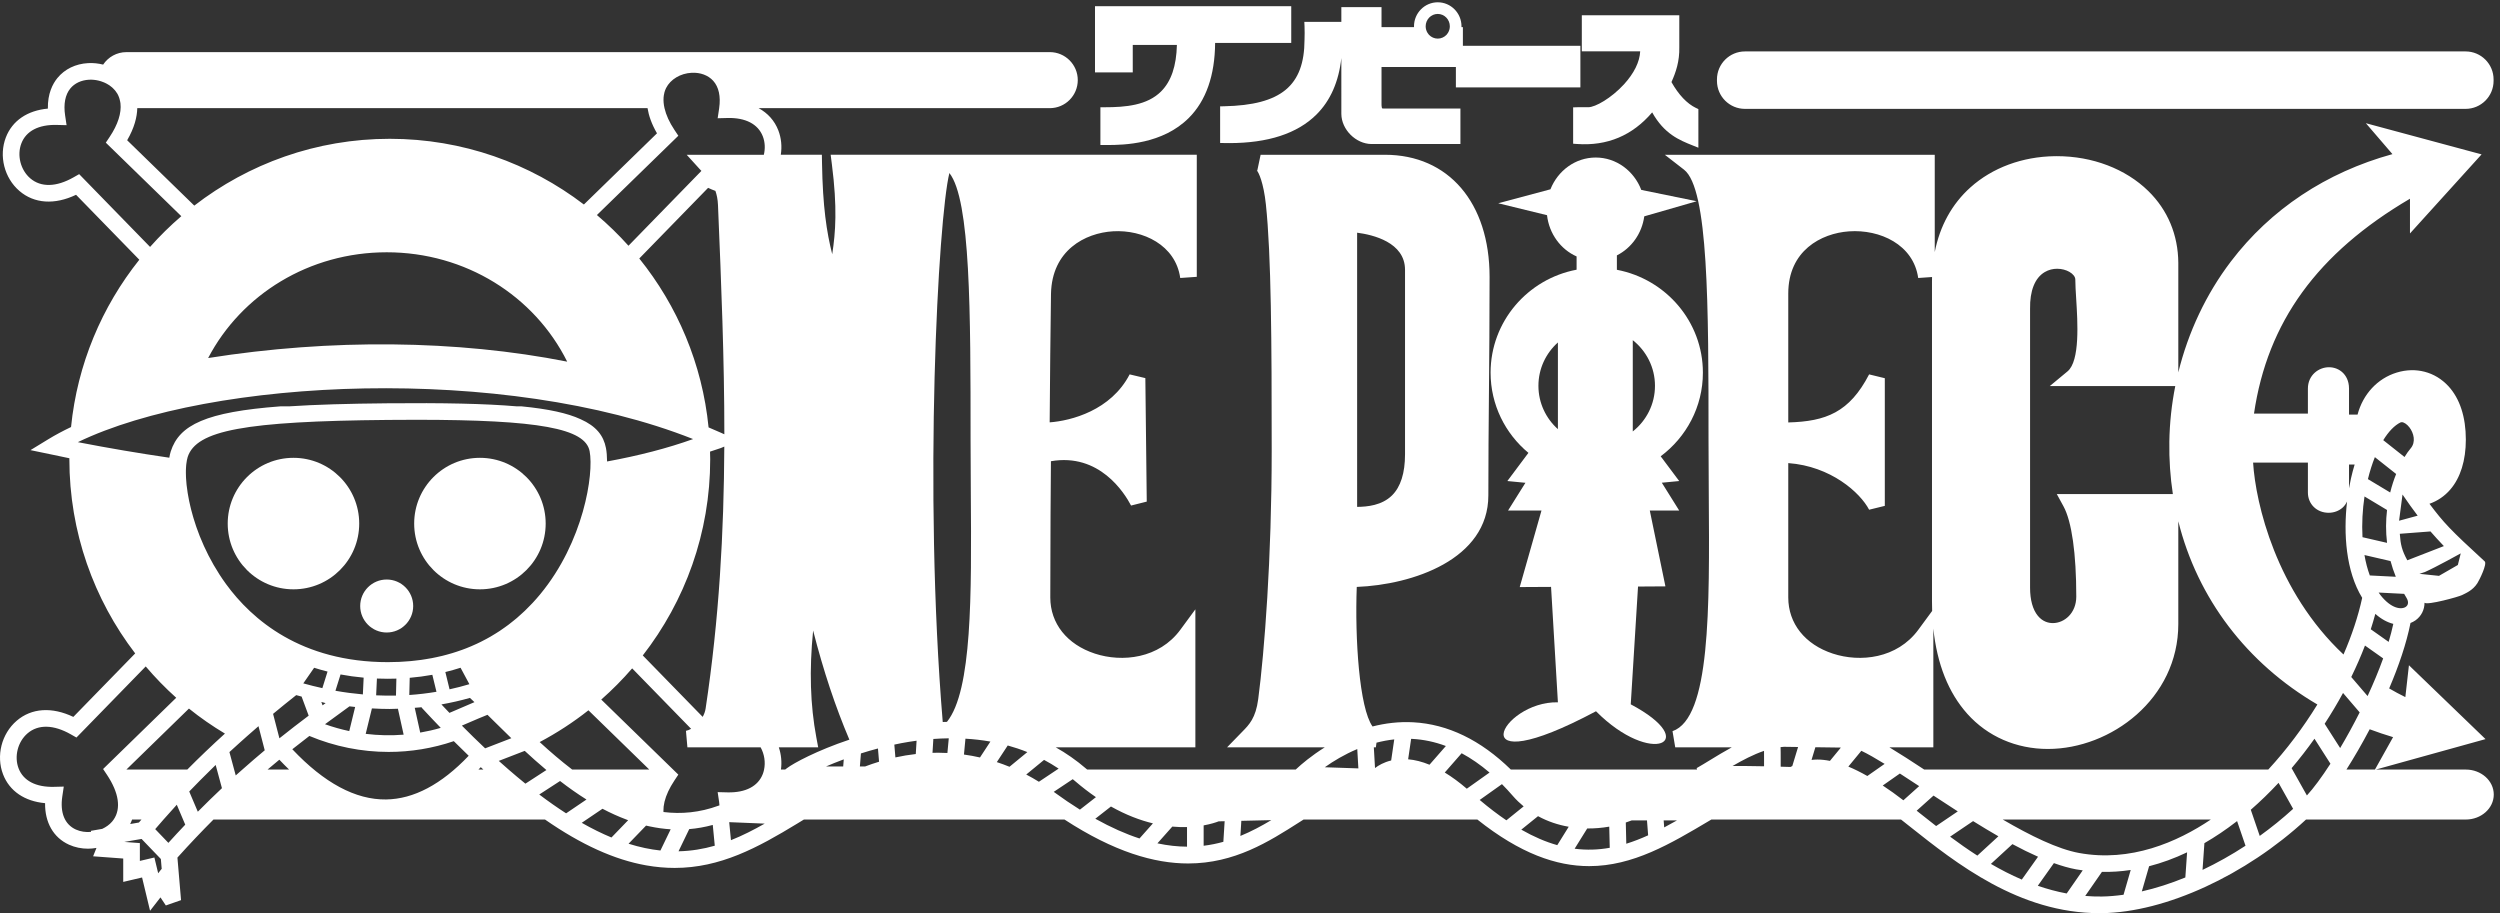
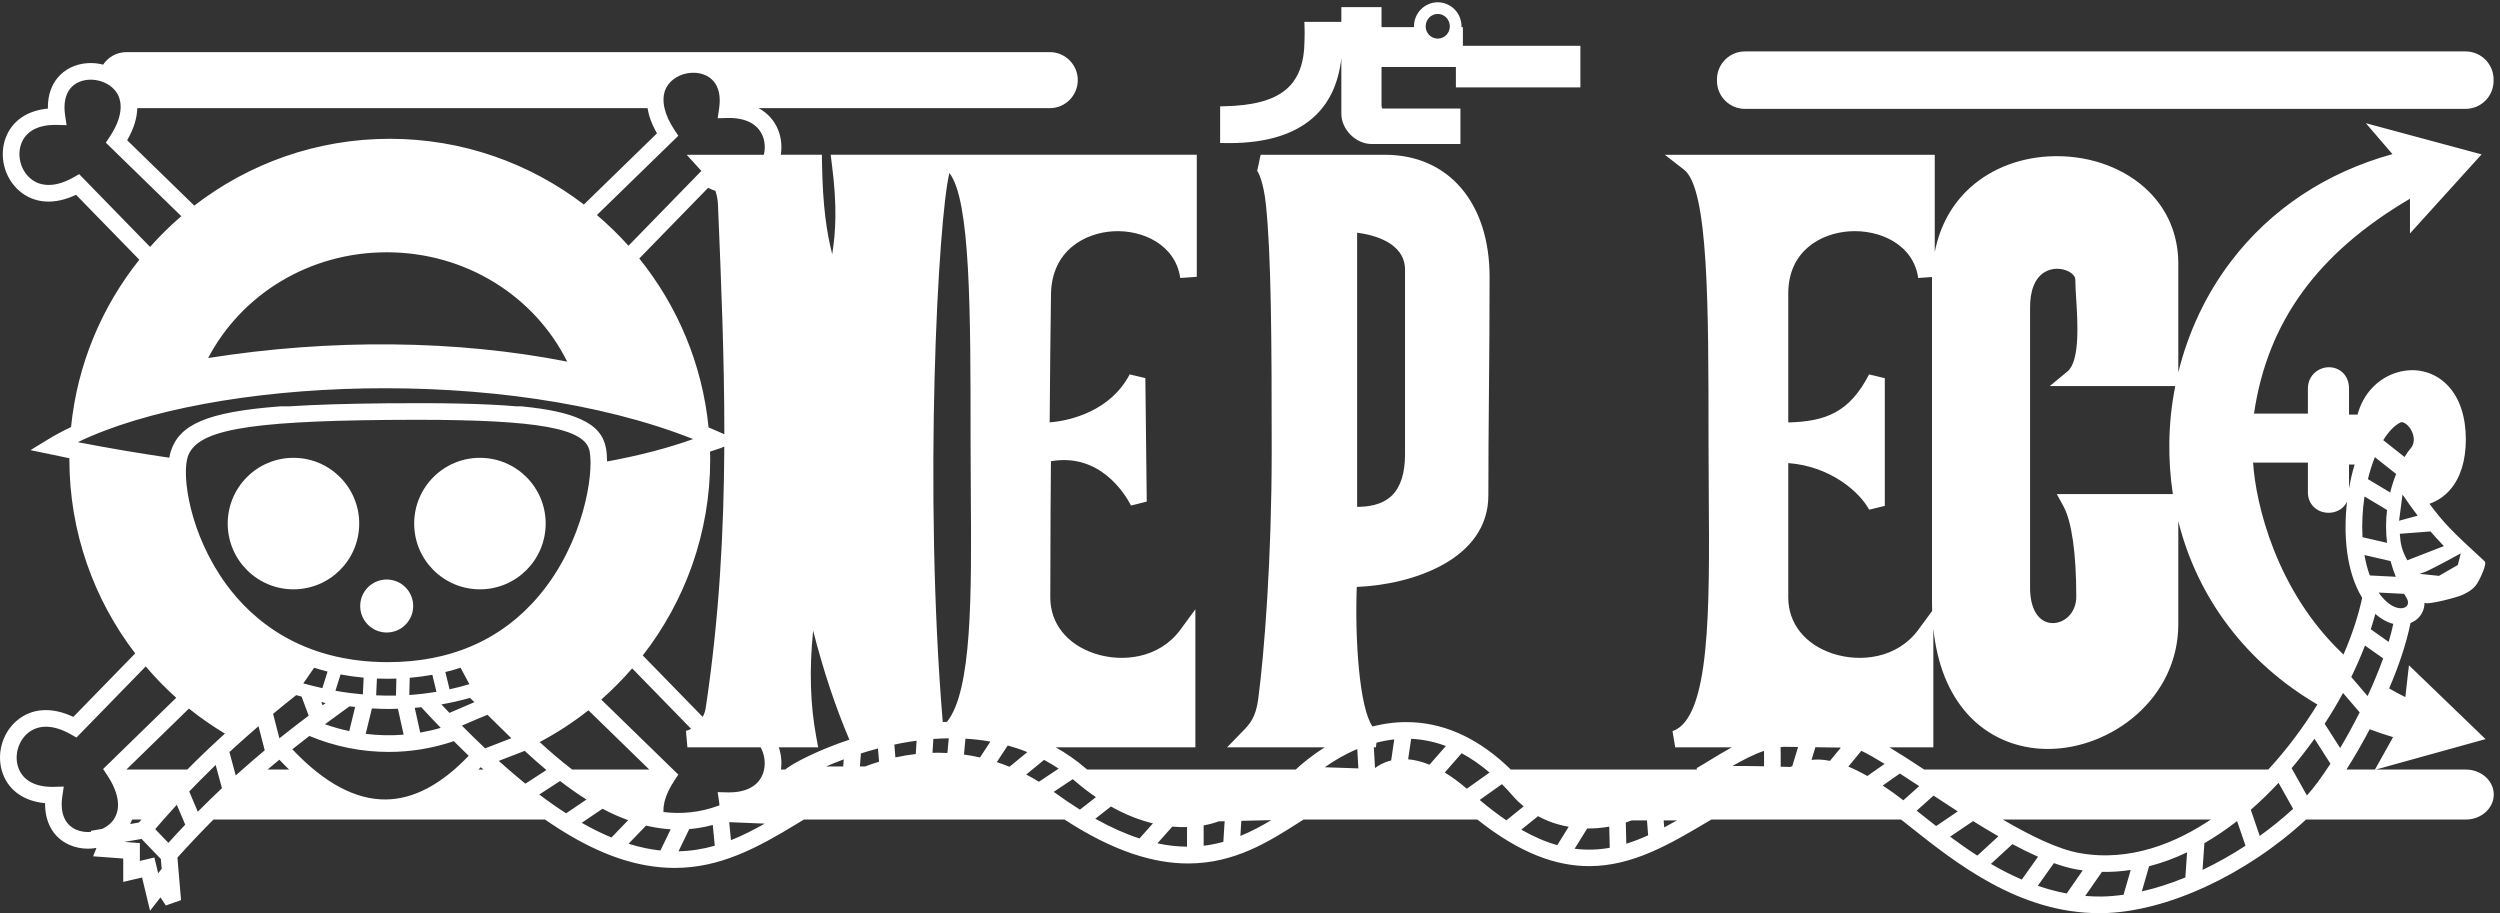
<svg xmlns="http://www.w3.org/2000/svg" height="414.16" width="1133.853" xml:space="preserve">
  <rect width="100%" height="100%" fill="#333333" stroke="none" />
  <path style="fill:#fff;fill-opacity:1;fill-rule:nonzero;stroke:none" d="M5950.4 2742.73h2457.53c52.6 0 95.39 42.79 95.39 95.4v5.08c0 52.61-42.79 95.4-95.39 95.4H5950.4c-52.6 0-95.42-42.79-95.42-95.4v-5.08c0-52.61 42.82-95.4 95.42-95.4m-4313.81-1638.4c123.83 0 224.21 100.39 224.21 224.21 0 123.84-100.38 224.22-224.21 224.22-123.83 0-224.21-100.38-224.21-224.22 0-123.82 100.38-224.21 224.21-224.21m-317.92-147.248c49.9 0 90.35 40.457 90.35 90.368 0 49.88-40.45 90.34-90.35 90.34-49.9 0-90.36-40.46-90.36-90.34 0-49.911 40.46-90.368 90.36-90.368m-317.92 147.248c123.83 0 224.21 100.39 224.21 224.21 0 123.84-100.38 224.22-224.21 224.22-123.828 0-224.215-100.38-224.215-224.22 0-123.82 100.387-224.21 224.215-224.21m3902.1 1962.15c22.73 0 41.22-18.96 41.22-42.28 0-8.15-2.37-15.7-6.28-22.16-.91-1.41-4.31-5.99-5.12-6.86-7.8-8.06-18.42-12.85-29.82-12.85-11.42 0-22.05 4.79-29.83 12.85-.76.82-4.23 5.48-5.18 7-3.86 6.43-6.21 13.93-6.21 22.02 0 23.32 18.49 42.28 41.22 42.28zm-454.32-88.16c-.51-156.86-79.87-222.55-273.92-226.72l-13.87-.3v-124.81l13.87-.29c5.83-.12 11.58-.18 17.28-.18 132.15 0 232.01 32.62 297 97.07 48.17 47.77 76.49 112.8 85.22 192.98V2725.5c.37-53.27 49.28-102.21 102.78-102.68h303.28v121.13H4717.2c-3.03.18-3.89.48-3.91.48-.13.15-2.85 3.23-2.18 21.57v119.61h253.58v-69.74h424.57v142.03h-400.69v63.51h-4.87c.02.96.14 1.91.14 2.88 0 45.16-36.34 81.89-80.99 81.89-44.66 0-80.99-36.73-80.99-81.89 0-.97.12-1.92.15-2.88h-110.9v68.24h-137v-50.25h-126.24l.68-14.81c.72-15.88.4-30.78-.02-46.27" transform="matrix(.133 0 0 -.133 0 414.16)" />
-   <path style="fill:#fff;fill-opacity:1;fill-rule:nonzero;stroke:none" d="M3862.8 2960.85h150.54c-1.77-72.08-19.42-124.03-53.79-158.51-47.35-47.54-120.7-54.09-192.92-54.09h-14.17v-128.74l18.7-.01c1.69 0 3.48-.01 5.36-.01 55.71 0 188.12 2.71 277.64 92.52 58.74 58.91 88.7 144.97 89.52 255.53h259.58v125.4h-669.2v-225.8h128.74v93.71m1674.6-134.96c-42.65-46.39-97.04-77.55-121.22-77.55-10.22-.11-15.31 0-19.57.1-5.16.1-9.06.19-18.36-.12l-13.72-.44v-123.95l13.16-.94c103.26-7.39 189.15 28.91 256.34 107.78 41.35-73.92 92.56-94.44 138.13-112.72l19.45-7.78v131.63l-8.06 3.86c-30.62 14.67-59.47 45.15-83.73 88.36 14.93 33.16 27.85 70.73 26.72 118.93v108.83h-332.43v-123.01h199.07c-1.56-35.56-21.01-75.16-55.78-112.98m30.49-871.89c45.99-36.4 75.72-92.46 75.72-155.63 0-63.18-29.73-119.23-75.72-155.64zm-255.3-303.48c-40.64 36.4-66.44 89.03-66.44 147.85 0 58.82 25.8 111.46 66.44 147.85zm294.51 725.79 178.68 51.47-188.86 38.62c-24.71 64.62-84.98 110.44-155.32 110.44-69.6 0-129.24-44.84-154.45-108.34l-178.08-47.64 166.39-40.66c7.24-63.51 46.71-116.61 100.87-140.66v-45.2c-167.1-31.63-293.3-176.94-293.3-351.07 0-109.74 50.1-208 129-273.56l-71.84-96.08 61.65-5.98-59.26-94.58h114.04l-74.21-261 106.83.59 23.35-393.558c-195.12 4.457-342.13-281.911 129.9-30.532 189.5-190.711 362.77-105.851 118.52 23.629l24.83 401.661 93.4.61-53.29 258.6h100.26l-59.25 94.86 59.25 5.7-63.14 84.4c87.43 65.26 143.96 168.8 143.96 285.24 0 174.01-126.31 319-293.31 350.77v49.08c49.36 24.93 85.37 74.23 93.38 133.19" transform="matrix(.133 0 0 -.133 0 414.16)" />
  <path style="fill:#fff;fill-opacity:1;fill-rule:nonzero;stroke:none" d="M8001.52 489.738c26.17 41.153 53.29 87.864 79.32 137.383 26.02-9.742 52.56-18.769 79.76-26.871l-61.79-110.512zm-74.25 156.121c22.42 34.383 43.38 69.52 62.67 105.071l56.75-66.231c-21.55-42.801-44.19-83.937-66.56-121.578zm-60.53-244.429-52.16 93.062c27.28 32.18 53.34 65.77 77.97 100.399L7947 509.66c-29.76-46.031-57.7-83.738-80.26-108.23zm-160.87-138.032-30.48 89.223c32.6 28.359 64.24 59.149 94.68 91.789l49.69-88.648c-36.06-32.992-74.31-63.813-113.89-92.364zm-195.04-115.839 6.36 91.171c36.63 21.192 73.07 45.59 109.12 73.489.77.601 1.55 1.242 2.33 1.851l28.74-84.109c-47.75-31.231-96.99-58.809-146.55-82.402zm-58.63-25.817c-50.08-20.461-99.93-36.551-148.41-47.543l24.82 85.871c43.17 11.129 86.45 26.871 129.57 47.43zm-210.73-58.941c-25.32-3.5-50.18-5.711-74.16-6.031-19.12-.277-37.94.492-56.52 2l56.94 82.011c32.51-.672 65.25 1.508 98.15 6.481zm-193.91 4.359c-33.82 6.301-66.64 15.27-98.48 26.262l54.89 77.25c26.34-9.442 51.72-16.832 75.6-21.223 7.55-1.379 15.14-2.379 22.73-3.449zM6789.13 167.992l73.38 67.438c29.78-16.02 58.97-30.45 87.34-43l-55.35-77.899c-36.58 15.711-71.7 33.86-105.37 53.461zM6650 260.859l78.43 53.071c28.86-17.989 57.68-35.34 86.24-51.77l-71.73-65.93c-32.52 20.891-63.49 42.77-92.94 64.629zm-101.53 78.68c-4.21 3.34-8.3 6.582-12.45 9.871l57.46 51.52c27.21-17.91 54.87-35.989 82.72-53.879l-73.83-49.949c-18.67 14.507-36.67 28.769-53.9 42.437zm-57.82 45.352c-12.16 9.32-24.04 18.281-35.32 26.339-12.11 8.661-23.72 16.571-35.02 24.071l58.41 40.89c21.23-13.679 43.3-28.16 65.81-42.992zm-187.64 114.898 44.34 53.91c22.3-10.707 49.28-26.16 79.38-44.66l-59-41.297c-23.35 13.246-44.88 23.867-64.72 32.047zm-62.77 19.52c-15.37 3.05-29.62 4.523-42.79 4.523-6.96 0-13.54-.5-19.96-1.211l13.1 43.219 86.93-1.192zm-142.1 557.291v458.18c145.34-10.6 245.36-100.83 275.73-158.99l53.49 13.14v435.33l-53.53 13.04c-67.09-129.59-147.25-160.37-275.69-163.91v439.68c0 145.76 111.67 205.29 207.26 211.98 105.17 7.37 219.77-44.91 235.82-159.05l47.23 3.3c-.13-5.13-.19-10.32-.19-15.51V1062.85c0-10.92.16-21.68.52-32.28l-47.11-64.07c-72.42-98.531-198.48-111.91-291.33-81.449-95.3 31.25-152.2 102.859-152.2 191.549zm13.8-574.76c-2.05-1.09-4.12-2.16-6.13-3.301-11.6.359-22.73.68-33.52.973l.01 27.308c.07 16.731.01 29.442-.44 39.391 3.95.398 7.94.98 11.84 1.098l47.89-.661zm-96.35 25.219-.01-26.2c-43.55.871-78.97 1.172-107.45 1 34.33 19.981 71.03 39.192 107.32 51.61.12-6.637.19-15.149.14-26.41zm1523.55-207.758c-114.96-77.192-273.68-146.262-449.33-114.071-72.86 13.372-165.32 58.61-260.33 114.071zm-946.27 651.097c12.72-121.269 51.54-218.796 115.88-290.668 69.16-77.25 166.78-119.781 274.85-119.781 214.72 0 444.62 171.172 444.62 425.981v350.51c65.62-263.22 233.41-483.819 474.23-624.819-48.42-78.879-105.18-154.391-167.41-221.883H6561.77c-42.94 28.242-83 54.223-118.7 75.754h149.8zM6922.7 2060.53c-.94 62.3 16.39 105.75 50.09 125.67 13.58 8.02 28.29 11.31 42.25 11.31 15.77 0 30.59-4.22 41.7-10.55 12.69-7.25 20.26-17.07 20.26-26.29 0-17.73 1.39-39.83 2.99-65.42 4.99-79.33 13.36-212.12-29.54-247.67l-60.56-50.19h427.96c-12.35-62.11-19.18-125.54-20.2-189.35-.98-61.15 3.12-120.92 12-178.95H7013.9l22.87-41.93c28.07-51.46 43.52-160.69 43.52-307.58 0-56.57-40.68-90.381-80.02-90.381-13.96 0-34.13 4.293-51 24.791-17.38 21.16-26.57 54.29-26.57 95.83zm947.44-524.12v-102.15c0-39.29 30.39-68.9 70.68-68.9 17.72 0 34.41 6.04 46.99 17.03 6.84 5.97 12.1 13.3 15.89 21.45-12.71-109.37-4.17-237.78 51.57-328.54-13.68-62.76-35.33-127.968-63.71-193.249-229.19 214.799-299.67 514.749-308.29 654.359zm140.21-6.58h19.17c-4.57-15.1-8.76-30.82-12.48-47.2-2.46-10.85-4.64-22.26-6.69-33.88zm52.82-108.84 76.84-46.11c-4.17-35.27-4.69-73.01.03-112.12-29.2 6.74-67.15 15.52-83.73 19.36-2.54 46.32.12 94.04 6.86 138.87zm122.69 252.45h.02c1.23.6 2.64.89 4.17.89 7.4 0 17.75-6.74 26.1-17.51 15.1-19.48 22.89-50.31 4.29-71.99-6.72-7.83-13.77-17.79-20.81-29.28l-72.53 57.42c17.95 29.14 38.02 50.26 58.76 60.47zm-4.81-335.17 11.72 89.34c17.55-25.78 34.04-49.08 51.64-72.14zm107.12-36.56c13.73-15.83 28.65-32.24 45.64-49.95-2.58-1.14-124.7-48.43-124.7-48.43-18.17 33.51-23.11 53.3-25.59 90.41zm103.17-74.77-9.9-39.58-64.33-37.11-66.61 6.96 17.52 5.74c.02-.04.03-.08.05-.12 37.91 16.7 123.27 64.11 123.27 64.11zm-187.4-182.36c-14.19-9.86-48.91-7.5-86.41 40.07-2.17 2.74-4.07 5.78-6.11 8.66l86.93-4.41c2.51-4.36 4.97-8.73 7.67-13.08 8.04-13 7.27-24.69-2.08-31.24zM8064.8 912.621l62-43.812c-15.27-42.438-33.38-85.809-53.14-128.43l-55.67 64.953c17.45 35.68 33.12 71.559 46.81 107.289zm87.17 288.059c4.71-17.73 10.68-35.6 17.94-53.54l-88.63 4.5c-8.03 21.69-14.07 45.09-18.25 69.6 27.7-6.41 68.45-15.83 88.94-20.56zm-53.45 354.42 72.55-57.44c-7.68-19.19-14.7-40.24-20.31-63.09l-75.96 45.58c6.59 27.04 14.63 52.16 23.72 74.95zm46.95-630.03-60.95 43.071c5.76 17.64 10.83 35.149 15.52 52.569 20.56-18.3 41.51-29.198 61.35-34.151-4.39-19.957-9.56-40.411-15.92-61.489zM5675.06 292.469l-1.83 23.851h45.37c-14.61-8.281-29.1-16.23-43.54-23.851zM5545.8 236.82l-1.71 72.328c6.82 2.25 13.58 4.594 20.11 7.172h52.16l3.91-50.84c-24.75-11.191-49.49-20.89-74.47-28.66zm-176.15-17.019 42.91 69.031c25.58-.242 50.82 2 75.12 6.25l1.72-72.113c-38.64-6.949-78.29-8.508-119.75-3.168zm-59.2 12.179c-38.88 10.95-79.59 28.2-122.68 52.829l57.04 46c33.11-18.098 68.58-29.821 104.63-36.11zm-264.58 154.122 75.92 53.937c12.55-12.687 24.99-26.07 37.29-40.301 11.47-13.277 23.84-24.929 36.7-35.597l-58.89-47.512c-29.19 19.781-59.43 42.73-91.02 69.473zm-43.97 38.328c-25.66 21.968-50.71 40.371-75.11 55.199l57.55 65.769c32.34-17.406 64.09-39.289 95.13-65.847zm-200.02 100.3 10.19 69.68c1.33-.058 2.62-.019 3.95-.09 38.85-2.09 77.05-10.25 114.52-24.289l-55.83-63.801c-25.1 10.309-49.4 16.5-72.83 18.5zm-57.88-4c-25.42-6.148-43.61-17-55.09-25.828l-4.02 70.59h6.93l2.19 15.957c19.43 4.949 39.54 8.93 60.5 11.133zm-226.37-23.14c29.2 20.801 66.86 43.691 110.78 62.051l3.76-65.942zm-287.8-234.258 3.22 51.57 102.15 2.368c-33.38-19.93-68.2-38.68-105.37-53.938zm-58.08-20.012c-21.52-5.98-43.85-10.609-67.21-13.441v69.453c24.93 4.5 42.54 10.418 51.17 13.77l20.43.468zm-123.91-16.558c-31.74.207-65.26 3.707-100.93 11.347l50.76 57.11c17.96-1.629 34.75-2.09 50.17-1.649zm-162.07 27.949c-46.58 15.168-96.64 37.199-150.69 67.328l53.37 41.703c51.52-29.051 99.66-47.031 143.13-57.5zM3593.31 413.68l64.86 43.242c2.66-2.211 5.35-4.332 8-6.602 24.15-20.75 47.85-38.828 71.01-54.679l-54.54-42.61c-28.67 17.938-58.42 38.098-89.33 60.649zm-93.75 59.101 60.77 49.918c16.75-8.937 33.35-18.789 49.69-29.719l-67.25-44.859c-14.18 8.82-28.6 17.008-43.21 24.66zm-100.29 42.367 37.19 56.684c22.37-6.141 44.7-13.641 66.87-22.562l-60.89-50.028c-14.25 5.797-28.64 11.149-43.17 15.906zm-57.46 15.801c-18.07 4.11-36.28 7.43-54.63 9.961l5.07 54.102c27.99-1.621 56.46-4.782 85.11-9.871zm-111.09 15.293c-10.84.539-21.7.906-32.59.906-6.06 0-12.13-.257-18.2-.429l2.86 47.32c17.18 1.25 34.75 2.031 52.62 2.25zm-107.85-3.562c-23.16-2.629-46.34-6.481-69.5-11.559l-3.64 43.688c7.79 1.652 15.53 3.363 23.47 4.851 16.76 3.172 34.3 6.012 52.42 8.449zm-173.06-42.5h-17.53l3.56 44.55c18.6 5.911 38 11.579 58.08 16.891l3.76-45.141c-16-4.898-31.97-10.21-47.87-16.3zm-266.22-5.801-6.09-4.641h-14.39c3.44 25.453.91 51.492-7.27 75.754h134.27l-6.29 33.567c-20.73 110.73-24.45 229.082-11.01 364.73 35.52-138.707 75.79-259.48 123.63-372.129-110.42-36.859-190.16-79.988-212.85-97.281zm191.79 5.801h-58.74c18.24 7.922 38.71 16.16 60.69 24.351zm362.11 2023.77c72.24-91.4 72.25-473.43 72.25-912.49 0-61.2.43-122.04.84-181.77 2.41-343.87 4.63-670.87-81.4-777.331-4.79-.097-9.56-.277-14.33-.449-66.16 793.91-15.49 1717.57 22.64 1872.04zm-632.75 62.24h-263.05l43.1-47.43c2.31-2.54 4.68-5.05 7.03-7.56l-248.67-255.24c-33.42 37.34-69.43 72.3-107.63 104.75l277.67 270.38-13.09 19.61c-17.48 26.19-28.75 51.28-34.06 74.43-2.9 12.66-3.95 24.72-3.17 36.03.02.27-.01.56.01.82.39 5.05 1.3 9.88 2.45 14.6.17.69.21 1.44.4 2.13 1.42 5.25 3.31 10.3 5.72 15.09 14.89 29.64 49.04 50.04 87.01 51.98 29.7 1.56 56.47-8.42 73.55-27.26 2.4-2.65 4.61-5.48 6.63-8.47 1.21-1.79 2.21-3.76 3.28-5.67.72-1.27 1.54-2.46 2.19-3.79 1.35-2.75 2.5-5.67 3.58-8.64.22-.6.52-1.15.73-1.76 1.19-3.48 2.19-7.12 3.02-10.89.04-.14.09-.27.12-.42 3.43-15.71 3.73-33.77.84-53.75-.05-.33-.06-.64-.11-.97l-5-33.39 33.75.85c61.41 1.52 104.09-20.76 120.28-62.77 7.63-19.82 8.4-41.91 3.42-62.66zm.61-2097.588c-1.04-4.704-2.31-9.36-4.05-13.872-16.19-42.039-58.83-64.16-120.26-62.808l-33.75.848 5-33.399c.6-4.031.83-7.832 1.15-11.68l-3.36-1.222c-64.21-23.528-126.81-29.059-187.43-21.559-.06.93-.26 1.809-.28 2.75-.01.238-.01.481-.02.731-.18 9.781 1.03 20.089 3.57 30.851.12.52.23 1.028.36 1.539 1.29 5.219 2.89 10.539 4.82 15.961.22.617.48 1.258.71 1.879 1.84 5.031 3.96 10.149 6.34 15.34.29.621.53 1.219.82 1.84 2.53 5.379 5.4 10.859 8.51 16.398.66 1.172 1.36 2.36 2.05 3.543 3.26 5.629 6.71 11.309 10.57 17.09l13.09 19.609-17.78 17.297-245.05 238.633c37.51 33.02 72.7 68.578 105.39 106.379l200.95-206.102c-5.99-3.359-11.96-5.898-17.54-6.886l4.96-56.27h249.69c12.79-23.273 17.23-51.172 11.54-76.89zm-112.73-239.704-2.08 21.473-3.87 39.988 18.81-.777 102.24-4.203c-37.18-21.129-75.24-40.688-115.1-56.481zm-178.8-37.878 36.52 75.652c26.43 2.187 53.2 6.867 80.27 14.207l6.85-70.828c-38.99-11.153-79.96-18.09-123.64-19.031zm-61.68 2.66c-34.43 3.672-70.56 11.14-108.71 23.129l59.69 61.82c4.28-1.02 8.6-1.887 12.9-2.809 11.33-2.39 22.72-4.422 34.19-6.031.96-.141 1.91-.238 2.86-.367 11.26-1.512 22.58-2.731 33.99-3.402zm-167.01 44.39c-32.32 13.399-66.04 29.961-101.33 50.071l70.74 47.929c13.23-6.988 26.62-13.539 40.14-19.672.08-.039.17-.078.25-.117 13.56-6.152 27.29-11.789 41.14-16.98 1.99-.742 3.96-1.559 5.97-2.289zm-246.22 146.59 70.94 46.02c29.02-22.391 59.05-43.719 90.07-63.129l-69.46-47.059c-29.43 18.918-59.93 40.289-91.55 64.168zm-74.6 59.531c-.92.77-1.85 1.559-2.77 2.329-8.99 7.57-18.04 15.289-27.2 23.218-11.05 9.594-22.18 19.371-33.49 29.543l88.5 34.188c23.08-21.36 47.12-42.789 72.04-63.731.65-.539 1.27-1.109 1.92-1.656l-71.63-46.461c-9.02 7.289-18.16 14.84-27.37 22.57zm-189.28 175.411c48.01 20.847 73.77 31.5 87.36 36.898 6.22-6.121 12.49-12.309 18.85-18.609 19.77-19.539 40.63-40.161 62.47-61.243l-89.36-34.527c-25.77 24.289-52.2 50.109-79.32 77.481zm56.46-149.864c2.67 2.723 5.34 5.332 8 8.121 3-2.789 5.94-5.367 8.94-8.121zm-315.02-101.957c-104.06-1.402-211.16 56.328-319.673 171.258 19.513 15.492 38.903 30.582 58.203 45.301 86.16-36.11 178.24-54.488 270.3-54.488 75.24 0 150.4 12.238 222.19 36.718 17.13-17.179 34.04-33.711 50.8-49.808-93.08-97.672-187.56-147.801-281.82-148.981ZM912.371 489.738c13.395 11.391 26.715 22.512 39.961 33.403.238-.09.481-.18.719-.27 10.914-11.621 21.84-22.551 32.773-33.133zm-85.808 0c-7.571-6.699-15.059-13.168-22.696-20.066l-21.523 79.66c12.094 11.188 24.469 22.316 36.847 33.457 7.747 6.973 15.579 13.922 23.414 20.883 12.833 11.34 25.676 22.68 38.844 33.969l21.309-82.25c-25.02-20.821-50.481-42.86-76.195-65.653zm317.307 268.653 17.42 55.648c25.12-4.769 51.41-8.398 78.78-10.891l-2.65-57.156c-31.06 2.778-62.25 6.817-93.55 12.399zm47.48-53.371.41.3c6.44-.82 12.87-1.461 19.3-2.179L1191 620.91c-27.97 5.969-55.63 13.711-82.73 23.43 27.74 20.582 55.41 40.73 83.08 60.68zm-81.01 11.289c-3.42-2.489-6.87-5.059-10.3-7.579l-4.29 11.59zm-57.74-42.77c-32.71-24.559-65.94-50.16-99.768-77.25l-21.605 83.402c25.742 21.34 51.957 42.629 78.923 63.891 6.11-1.793 12.23-3.262 18.35-4.953zm-18.31 110.09 36.96 53.223c14.75-4.75 30.06-9.012 45.72-12.961l-17.68-56.493c-21.65 4.782-43.32 10.114-65 16.231zm248.4-40.77 2.66 57.243c12.14-.481 24.46-.762 37.03-.762 9.86 0 19.63.219 29.34.539l-1.41-57.82c-22.42-.469-44.96-.239-67.62.8zm46.29-46.519c9.36 0 18.64.512 27.97.769l19.52-88.39c-43.06-3.457-86.43-2.5-129.39 2.773l21.16 86.75c20.32-1.203 40.58-1.902 60.74-1.902zm66.76 47.629 1.43 58.633c26.28 2.238 52.01 5.648 77.15 10.25l14.09-57.922c-30.54-5.11-61.44-8.84-92.67-10.961zm42.83-41.649c-.65-.59-.98-1.109-.67-1.441 22.03-23.84 43.7-46.738 65.11-68.918-23.06-6.75-46.45-12.09-70.03-16.141l-18.67 84.52c8.08.68 16.22 1.109 24.26 1.98zm80.13 119.989c17.6 4.312 34.93 9.113 51.89 14.621l30.09-56.098c-22.28-6.684-44.84-12.492-67.63-17.461zm83.81-88.2c5.02-4.64 10.2-9.539 15.42-14.488-19.4-8.062-46.68-19.75-85.26-36.609-9.05 9.437-18.18 19.047-27.39 28.84 32.84 5.82 65.32 13.117 97.23 22.257zm611.61-244.371H1951.2c-38.54 29.492-75.55 61.352-110.86 93.711 58.72 31.242 114.47 67.352 166.25 108.383zM747.832 1155.87c-27.457 42.57-49.227 86.15-66.066 128.36-.321.8-.668 1.62-.985 2.42-3.711 9.4-7.113 18.7-10.347 27.92-.7 2.01-1.411 4.02-2.094 6.02-2.848 8.37-5.485 16.64-7.953 24.81-.867 2.89-1.699 5.76-2.528 8.62-2.117 7.35-4.121 14.63-5.941 21.78-.953 3.77-1.813 7.48-2.688 11.18-1.457 6.17-2.894 12.32-4.132 18.3-1.047 5.09-1.926 10.02-2.813 14.95-.805 4.43-1.683 8.93-2.367 13.23-1.445 9.16-2.684 18.1-3.59 26.61-.152 1.39-.254 2.71-.39 4.08-.606 6.16-1.094 12.13-1.426 17.88-.137 2.3-.235 4.53-.328 6.76-.192 4.5-.278 8.82-.297 13.03-.016 2.77-.016 5.49.039 8.13.043 1.91.148 3.69.238 5.51.051 1.2.094 2.41.156 3.58.176 3.13.34 6.25.621 9.15.082.83.207 1.54.297 2.35.11.78.203 1.58.305 2.38.5 4.07 1.086 7.92 1.766 11.55.781 3.84 1.597 7.61 2.617 10.79v.01c29.375 91.44 195.269 122.25 682.714 126.76 33.68.31 65.86.47 96.66.47 419.33 0 576.63-29.54 591.39-107.12 14.83-78.11-20.33-308.84-168.89-488.31-8.22-9.91-16.64-19.48-25.25-28.77-2.86-3.08-5.86-5.95-8.76-8.97-5.84-6.05-11.68-12.13-17.7-17.91-3.57-3.43-7.28-6.65-10.92-9.99-5.52-5.06-11.04-10.15-16.71-14.99-3.98-3.39-8.09-6.6-12.15-9.881-5.52-4.469-11.03-8.938-16.68-13.2-4.29-3.23-8.68-6.289-13.04-9.398-5.61-3.992-11.22-7.969-16.95-11.762-4.54-3.008-9.17-5.879-13.8-8.758-5.75-3.589-11.53-7.132-17.39-10.519-4.76-2.742-9.58-5.371-14.41-7.992-5.93-3.211-11.91-6.34-17.95-9.36-4.95-2.461-9.95-4.851-14.98-7.191-6.13-2.84-12.32-5.59-18.56-8.238-5.44-2.309-10.9-4.582-16.41-6.743-4.83-1.886-9.7-3.718-14.6-5.5-6.06-2.187-12.18-4.296-18.34-6.316-4.96-1.641-9.94-3.23-14.95-4.75-6.29-1.902-12.64-3.672-19.02-5.391-5.07-1.371-10.13-2.73-15.25-3.992-6.55-1.597-13.18-3.051-19.82-4.469-5.12-1.089-10.22-2.21-15.4-3.21-6.88-1.301-13.88-2.43-20.88-3.559-5.09-.82-10.14-1.691-15.29-2.41-7.4-1.031-14.92-1.84-22.43-2.66-4.9-.539-9.75-1.18-14.69-1.621-8.41-.77-16.96-1.27-25.5-1.778-4.21-.25-8.34-.621-12.57-.812-12.86-.559-25.85-.879-39.02-.879-295.47 0-463.017 144.769-551.54 266.199-8.09 11.11-15.735 22.33-23.008 33.62zM638.691 489.738H430.938l213.386 207.973c38.742-31.25 79.836-59.609 122.707-85.32-44.636-40.52-87.445-81.34-128.34-122.653zm35.864-143.777-29.246 68.93c24.086 25.109 48.851 50.05 74.226 74.839 5.336 5.219 10.52 10.481 15.93 15.68l21.39-79.16c-27.023-25.43-54.429-52.102-82.3-80.289zM574.18 239.781c-14.805 15.348-32.336 33.649-44.934 46.821 9.328 10.949 18.848 21.828 28.391 32.707 14.832 16.902 29.84 33.75 45.218 50.461l28.825-67.95c-18.942-19.89-38.145-40.699-57.5-62.039zm-130.305 64.18c2.328 4.738 4.57 9.781 6.555 15.34h32.031c-2.891-3.41-5.926-6.762-8.793-10.18zm106.871-153.27-11.379-14.621-12.898 53.782-49.539-11.661v60.801l-53.149 3.938 58.981 10.211c16.613-17.371 47.597-49.731 65.761-68.411l3-35.21zm-186.09 321.301c4.856-7.273 9.172-14.433 13.098-21.472.293-.528.629-1.071.918-1.598 3.691-6.731 6.887-13.332 9.723-19.832.335-.77.707-1.551 1.035-2.32 2.664-6.309 4.875-12.489 6.726-18.551.266-.867.547-1.739.797-2.598 1.715-5.961 3.008-11.789 3.918-17.48.141-.852.266-1.7.387-2.539.793-5.661 1.191-11.18 1.172-16.543-.004-.75-.028-1.489-.047-2.227-.137-5.391-.645-10.641-1.617-15.691-.11-.582-.258-1.141-.379-1.719-1.094-5.152-2.571-10.141-4.547-14.91-.137-.332-.313-.653-.453-.981-2.129-4.949-4.676-9.711-7.77-14.211-1.656-2.41-3.433-4.761-5.363-7.039-9.043-10.64-20.805-18.812-33.734-24.832l-38.637-6.679.316-3.68c-17.711-1.531-35.676.922-51.582 8.129-38.086 17.312-54.48 57.453-46.164 113.031l5 33.391-33.754-.852c-61.41-1.437-104.058 20.762-120.258 62.781-15.66 40.649-2.91 90.91 30.328 119.5 36.465 31.379 88.984 30.172 147.844-3.328l19.051-10.844 236.238 242.493c32.243-37.899 66.93-73.641 103.985-106.832L351.57 491.59ZM2458.85 1638.11c-13.96 6.31-28.2 12.42-42.55 18.42-21.53 216.75-106.56 415.04-236.3 575.98l234.68 240.89c8.37-4 16.67-7.4 24.92-10.36 4.73-13.36 7.97-28.84 8.78-48.25l.37-8.95c10.89-261.75 21.38-516.91 21.33-772.81zm-37.56-64.22 36.93 12.27 11.73 4.96c-1.43-292.73-17.42-586.95-63.78-893.69-1.47-9.739-5.07-19.219-9.94-28.078l-204.28 209.519c143.9 185.019 229.91 417.149 229.91 669.119 0 8.68-.37 17.27-.57 25.9zm-2155.856 32.3c454.882 219.86 1455.266 265.31 2098.126 10.54-86.7-31.13-185.19-56.59-293.35-76.41-.16 17.83-1.47 33.3-3.81 45.65-8.15 42.85-33.59 74.94-86.34 98.4-44.54 20.7-109.32 34.9-201.14 43.88h-15.94c-108.49 9.37-252.19 12.22-440.86 10.48-134.89-1.25-245.87-4.43-337.128-10.48H955.57c-252.793-19.1-344.14-62.86-373.355-153.79-2.012-6.27-3.559-13.56-4.863-21.31-103.168 15.05-207.344 32.73-311.918 53.04zm4.511 913.95-19.047-10.84c-58.886-33.53-111.347-34.74-147.781-3.4-33.136 28.51-45.844 78.65-30.207 119.22 16.215 42.07 58.789 64.33 120.375 62.84l33.754-.84-5.004 33.39c-5.781 38.63.32 70.28 17.656 91.55 14.633 17.95 37.321 28.63 63.875 30.08h.012c10.973.57 21.801-.57 32.188-2.98 5.847-1.36 11.488-3.24 16.953-5.45 1.484-.6 2.969-1.18 4.418-1.84 2.117-.96 4.183-1.99 6.215-3.07 1.867-1 3.671-2.07 5.461-3.17 1.589-.98 3.222-1.9 4.746-2.95 3.121-2.16 6.078-4.49 8.886-6.95 1.035-.91 1.977-1.89 2.969-2.83 2.074-1.99 4.055-4.06 5.906-6.22.825-.95 1.649-1.9 2.418-2.89 2.473-3.14 4.797-6.4 6.766-9.84 2.355-4.14 4.195-8.52 5.801-13.01.523-1.48.949-3.01 1.394-4.52.934-3.17 1.664-6.42 2.246-9.74.301-1.75.657-3.48.86-5.27 3.785-32.7-8.645-72.07-36.879-114.36l-13.09-19.6 257.465-250.7c-37.836-32.51-73.457-67.49-106.543-104.81zm1664.245-639.43c-375.46 74.22-806.23 78.61-1224.424 12.34 113.855 217.11 344.864 360.63 608.994 360.63 269.11 0 503.94-148.95 615.43-372.97zM468.129 2745.13H2208.17c4-24.93 13.58-53.58 32.21-85.78l-249.3-242.76c-183.83 140.43-413.23 224.07-661.89 224.07-250.83 0-482.03-85.17-666.659-227.83L433.645 2635.7c24.812 42.81 33.71 79.38 34.484 109.43zM4627.9 2320.48c53.36-6.89 163.36-32.55 163.36-126.59v-629.13c0-64.03-14.98-111.23-44.51-140.29-34.39-33.87-83.92-38.65-118.85-39zM8408.54 489.738h-306.77l374.13 103.813-261.22 251.879-12.24-108.61c-19.13 9.282-37.37 19.262-55.17 29.571 32.7 76.519 58.96 153.668 72.74 223.191 5.88 2.34 11.48 5.078 16.45 8.547 20.58 14.421 31.28 36.661 31.43 60.461 9.56-9.35 117.09 20.43 127.78 26.1 10.69 5.67 36.18 14.84 52.57 40.82 6.78 10.74 34.1 65.62 24.74 74.22-118.11 108.33-139.85 131.83-188.32 196.34 27.04 9.43 51.41 25.76 71.06 48.58 34.68 40.26 53 99.18 53 170.4 0 77-20.6 140-59.61 182.21-45.2 48.89-111.04 66.17-176.19 46.22-65.64-20.1-115.12-73.89-133.44-143.21h-29.13v88.67c0 27.59-11.39 44.5-20.95 53.84-12.45 12.19-29.31 18.9-47.42 18.9-35.32 0-71.84-27.21-71.84-72.75v-85.38h-183.82c45.95 312.68 216.05 547.13 531.9 732.77v-118.45l244.2 269.65-394.63 106.35 90.65-105.46c-225.74-62.16-415.55-188.1-550.92-366.15-84.53-111.18-145.49-240.77-179.3-378.18v373.67c-.74 95.44-36.14 180.12-102.37 244.89-77.44 75.74-190.75 118.81-311.91 118.81-2.48 0-4.97-.02-7.48-.06-110.34-1.61-212.24-39.35-286.91-106.28-63.21-56.67-104.5-131.81-121.89-220.63v331.71h-920.44l65.41-50.76c83.59-64.88 83.59-462.99 83.59-923.97 0-61.72.44-123.08.87-183.31 2.81-392.31 5.46-762.861-123.64-807.509l9.26-55.149h192.76c-25.86-14.133-50.52-29.183-73.4-43.14-16.36-10.012-31.92-19.5-46.43-27.75l1.66-4.864h-635.13c-102.97 100.602-214.74 154.852-333.1 161.223-49.24 2.621-95.76-3.32-138.59-14.301-45.14 63.289-60.43 299.289-53.8 475.88 189.92 7.49 448.75 93.36 448.75 312.15 0 124.08.98 233.7 2.01 349.76 1.07 121.41 2.17 246.96 2.17 395.5 0 252.85-140 416.24-356.67 416.24h-424.11l-11.44-54.3c-1.24.54-1.84 1.06-1.85 1.06 6.53-5.64 23.46-42.57 31.22-115.6 18.41-173.04 19.87-469.49 19.87-839.03 0-367.91-24.78-686.961-45.98-848.39-8.49-64.52-30.74-87.141-54.29-111.071l-51.92-53.367h333.23c-46.12-28.844-79.56-57.543-96.05-72.933l-3.02-2.821h-711.14c-1.46 1.242-2.89 2.352-4.34 3.602-33.07 28.402-67.52 52.211-102.86 72.152h476.12v470.648l-51.21-69.64c-72.43-98.531-198.52-111.891-291.34-81.449-95.3 31.269-152.2 102.859-152.2 191.549 0 199.38 1.61 398.63 2.19 464.57 164.88 28.61 250.34-107.3 273.24-151.16l53.5 13.44-4.78 421.13-53.54 12.72c-63.86-123.34-200.03-158.22-272.76-163.63.75 91.89 3.11 372.61 4.54 438.79 3.21 147.98 116.12 207.11 211.84 212.78 101.66 5.9 213.03-46.75 228.88-159.24l56.43 3.95v416.24h-1248.5l4.09-31.96c19.06-148.96 12.69-232.69 1.2-307.21-18.95 75.31-32.31 161.74-34.8 311.28l-.47 27.89h-140.06c4.34 27.67 1.87 56.41-8.39 83.05-12.9 33.46-36.19 59-67.22 75.89h992.94c52.6 0 95.39 42.8 95.39 95.69 0 52.6-42.79 95.4-95.39 95.4H431.039c-33.031 0-62.184-16.88-79.312-42.54-16.411 4.08-33.614 6.06-51.231 5.08-42.703-2.32-79.91-20.39-104.766-50.87-16.191-19.86-33.46-53.15-32.503-104.23-69.922-6.45-121.305-41.23-143.243-98.15-24.348-63.19-5.363-138.28 46.148-182.6 50.648-43.58 120.18-48.03 193.219-13.16l215.742-221.45c-127.602-159.87-211.297-356.13-232.848-570.51-27.644-13.2-53.48-26.99-77.101-41.39l-61.231-37.38 70.234-14.59c23.461-4.88 43.754-9.17 62.461-13.11 0-1.11-.066-2.21-.066-3.33 0-248.81 83.805-478.32 224.453-662.189L250.063 669.289c-73.043 34.859-142.61 30.391-193.282-13.23-51.617-44.411-70.641-119.61-46.254-182.879 21.934-56.918 73.301-91.66 143.211-98.078-.914-65.661 28.297-117.36 81.418-141.5 20.438-9.293 42.735-13.731 65.102-13.731 9.613 0 19.203 1.027 28.691 2.641l-11.422-28.563 102.692-7.609v-79.731l64.265 15.11L511.723 8.18l35.472 45.59 18.348-27.5 51.844 18.141L605.031 189.5c42.203 46.992 83.024 89.84 122.907 129.801H1858.55c123.62-85.903 237.18-137.141 344.66-156.242 33.8-6 66.17-8.778 97.42-8.778 155.36 0 282.79 68.739 418.25 151.321l22.47 13.699h888.66c169.53-110.492 306.54-149.832 421.66-149.832 158.64.023 275.71 74.652 378.99 140.523l14.7 9.309h592.59c145.97-116.153 269.56-158.879 381.26-158.879 149.25 0 277.33 76.098 409.35 154.527l7.32 4.352h646.75c10.01-7.871 20.16-15.903 30.59-24.18C6670.41 170.359 6885.05-.02 7159.19 0c2.94 0 5.91.012 8.87.059 216.92 2.934 490.98 129.793 695.67 319.242h544.81c52.61 0 95.4 38.23 95.4 85.23 0 46.989-42.79 85.207-95.4 85.207" transform="matrix(.133 0 0 -.133 0 414.16)" />
</svg>